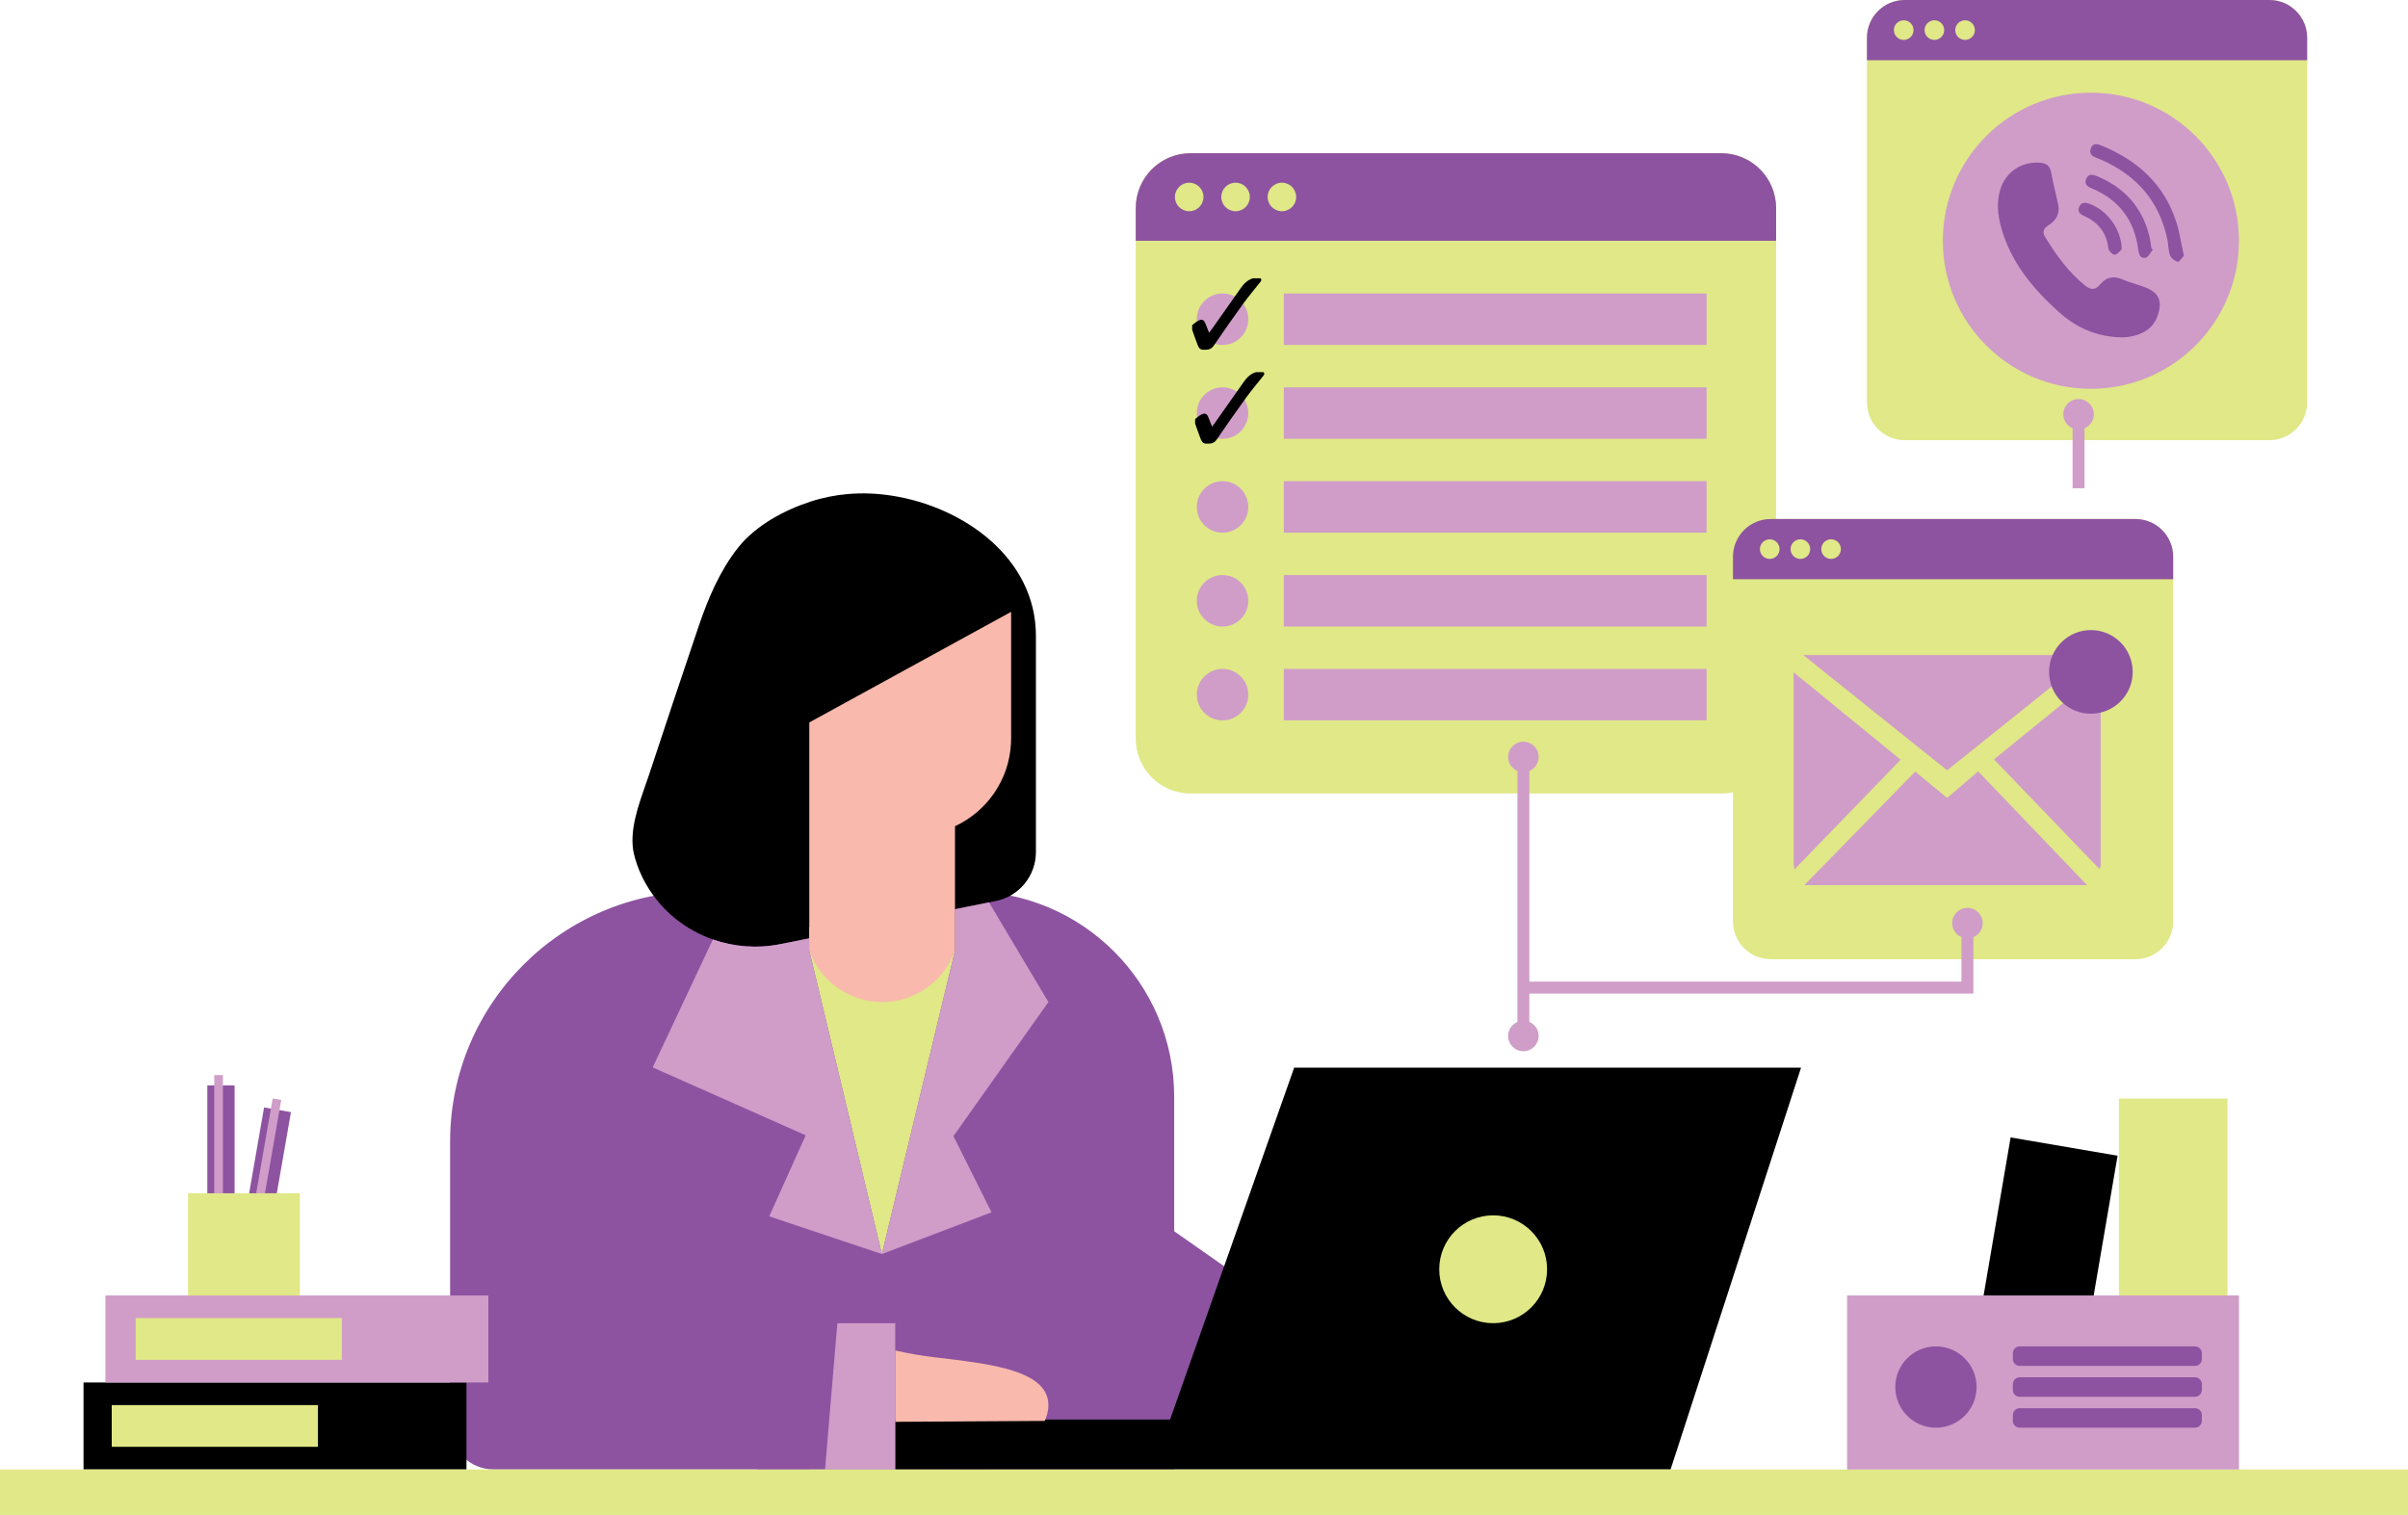
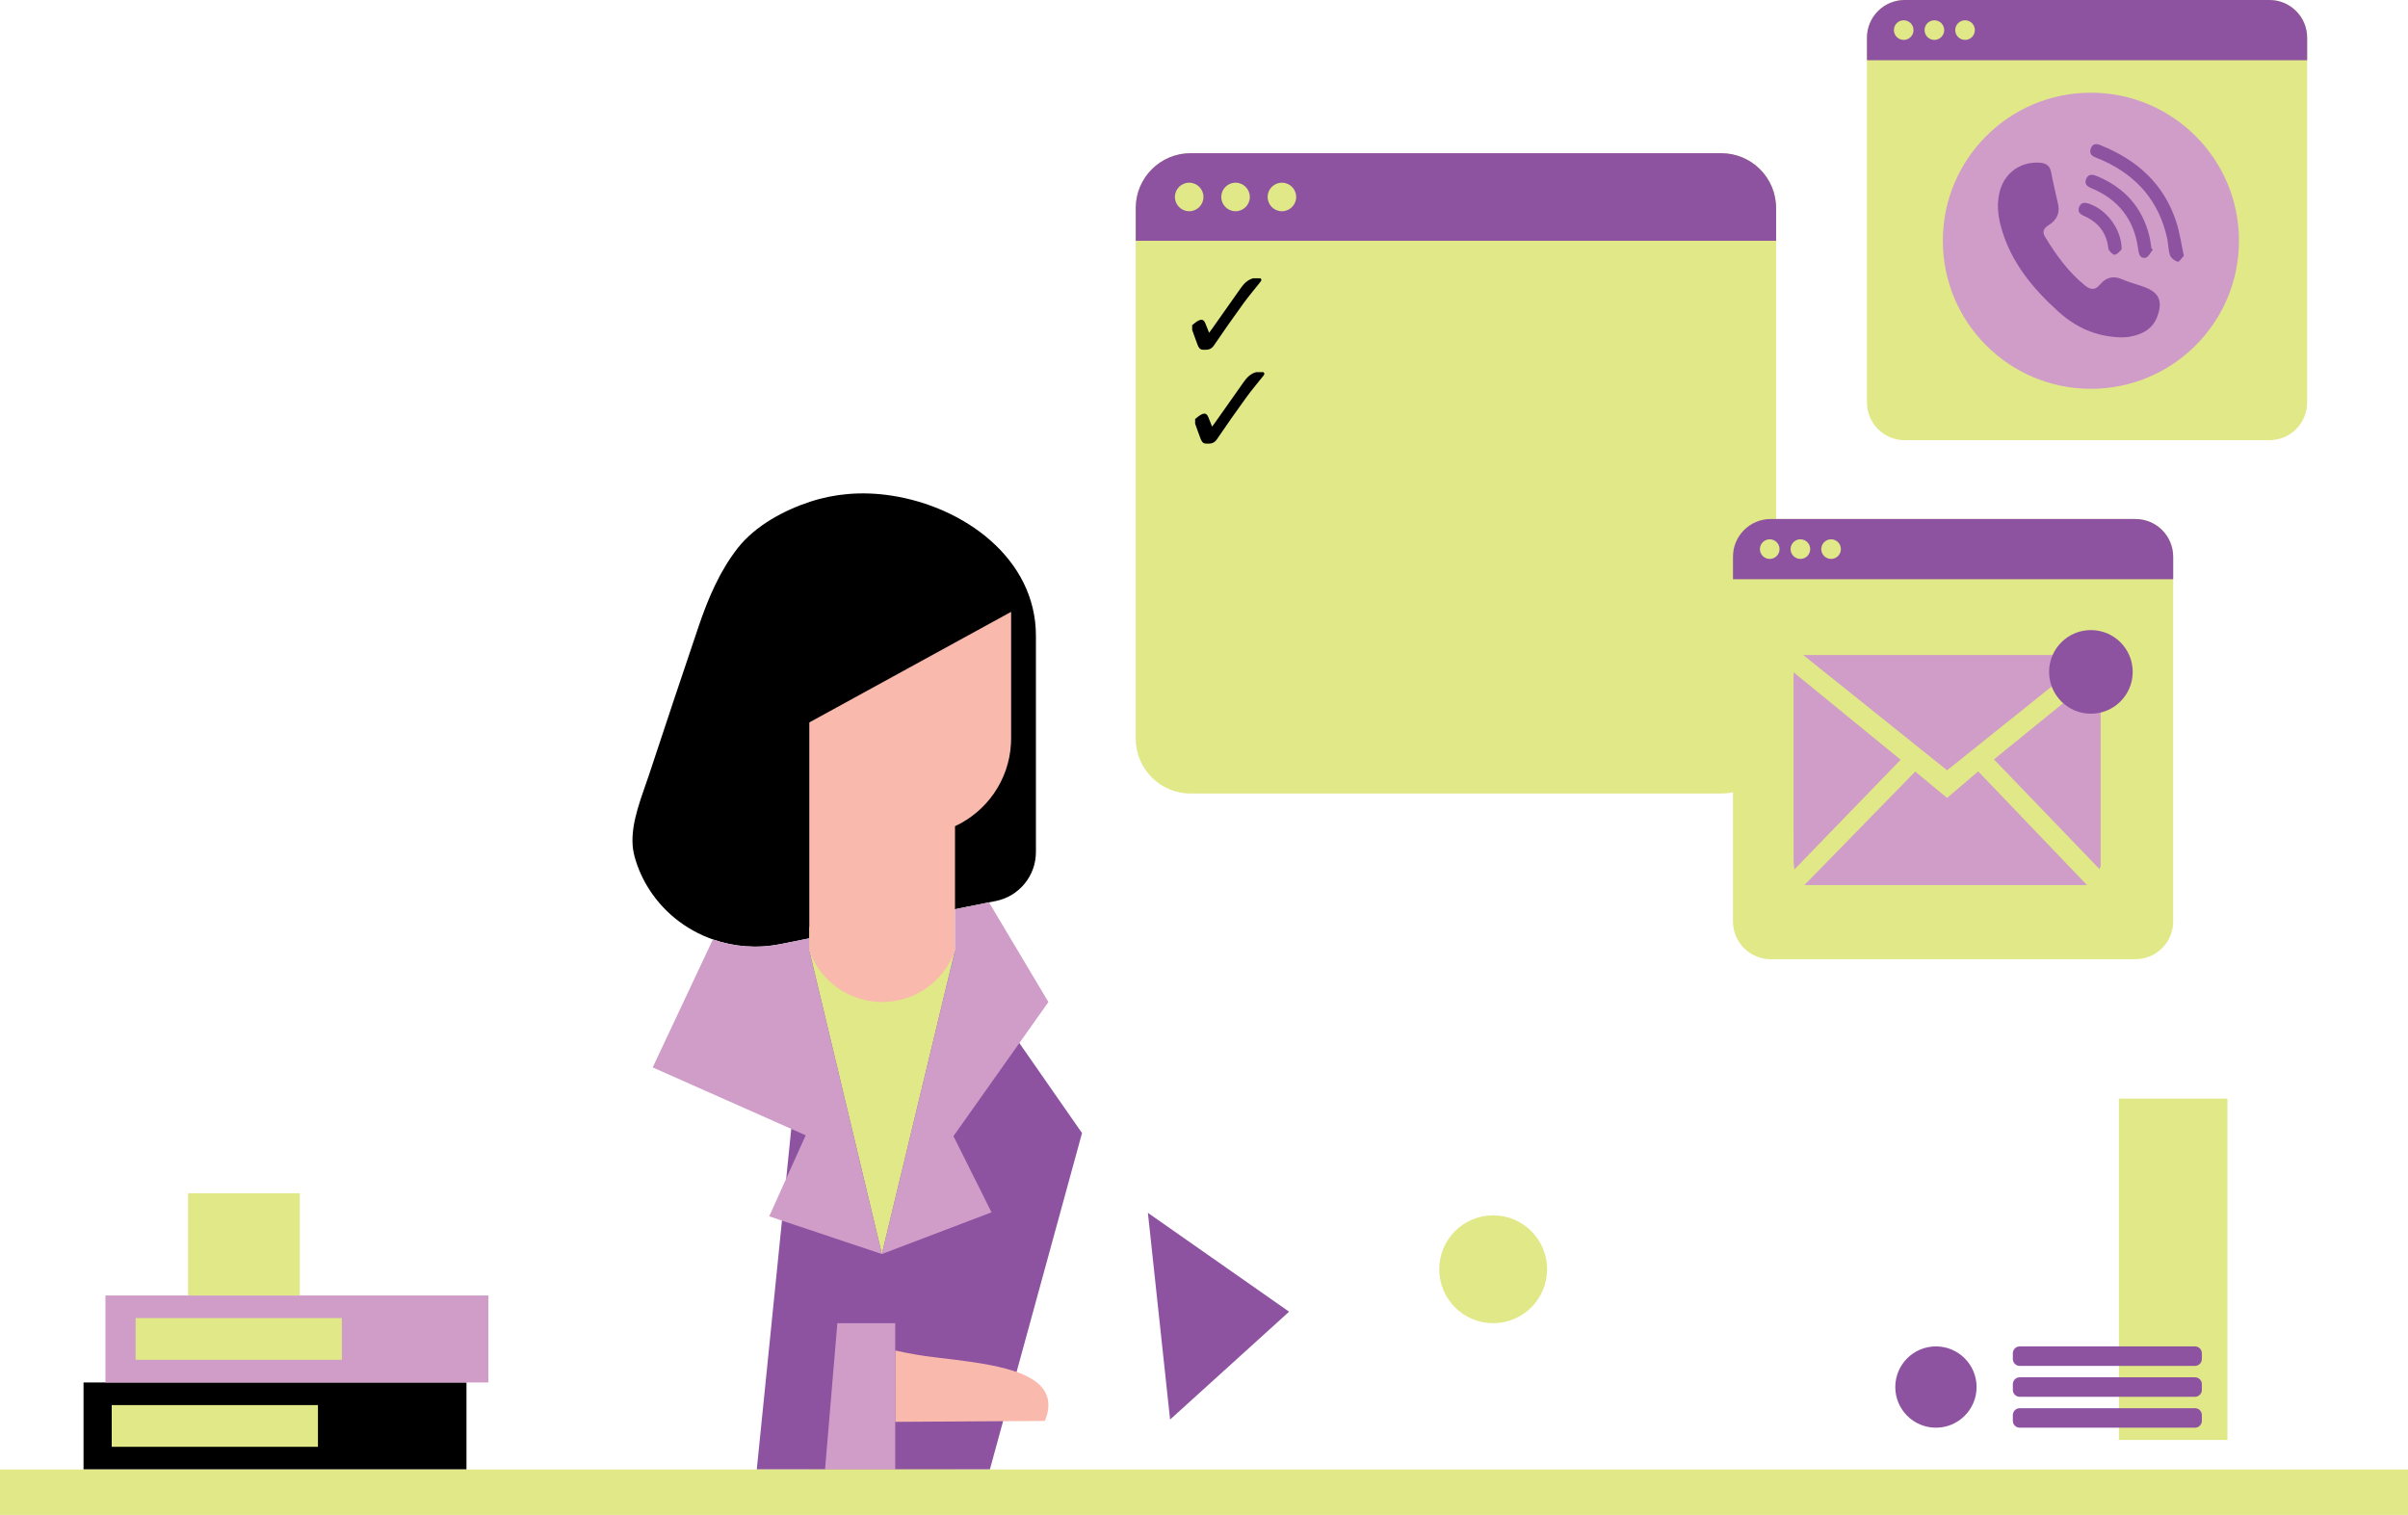
<svg xmlns="http://www.w3.org/2000/svg" height="500.0" preserveAspectRatio="xMidYMid meet" version="1.0" viewBox="0.0 0.0 794.7 500.0" width="794.7" zoomAndPan="magnify">
  <g id="change1_1">
-     <path d="M88.683,409.189l-8.87-1.545l7.34-42.135l8.87,1.545L88.683,409.189z M77.422,358.253h-9.004v42.769h9.004 V358.253z M319.772,294.204h-88.575c-45.649,0-82.654,37.006-82.654,82.654v93.736c0,7.951,6.446,14.397,14.397,14.397h224.567 V361.939C387.507,324.53,357.181,294.204,319.772,294.204z" fill="#8D53A1" />
-   </g>
+     </g>
  <g id="change2_1">
-     <path d="M86.123,401.444l-2.822-0.492l6.691-38.41l2.822,0.492L86.123,401.444z M73.571,354.843h-2.864v38.988h2.864 V354.843z" fill="#CF9DC8" />
-   </g>
+     </g>
  <g id="change3_1">
    <path d="M294.252,163.584c-4.852-0.748-9.714-0.935-14.38-0.531c-4.222,0.354-8.396,1.191-12.421,2.51 c-8.73,2.844-18.169,7.953-23.907,15.236c-6.024,7.648-9.872,16.762-12.972,25.915c-5.541,16.348-10.974,32.647-16.378,49.015 c-2.392,7.244-6.014,15.61-5.394,23.445c0.128,1.594,0.482,3.15,0.955,4.675c0.591,1.959,1.614,4.793,3.553,8.14 c5.029,8.671,12.913,14.911,21.958,18.071c6.968,2.451,14.636,3.071,22.214,1.555l9.606-1.919l48.09-9.626l11.22-2.244l2.234-0.443 c7.697-1.535,13.248-8.307,13.248-16.161c0,0,0-71.318,0-71.387C341.879,184.273,318.109,167.246,294.252,163.584z" />
  </g>
  <g id="change4_1">
    <path d="M267.09 305.94H314.989V484.991H267.09z" fill="#E0E887" />
  </g>
  <g id="change1_2">
    <path d="M425.434,432.925l-39.277,35.597c-2.441-22.742-4.882-45.484-7.324-68.226 C394.367,411.172,409.9,422.048,425.434,432.925z M291.039,413.894l-23.95-100.148l-17.334,171.245h76.928l30.413-111.022 l-41.923-60.223L291.039,413.894z" fill="#8D53A1" />
  </g>
  <g id="change3_2">
-     <path d="M684.201,467.13l-35.299-6.036l14.652-85.683l35.299,6.036L684.201,467.13z M427.107,352.389l-40.95,116.133h-90.709v16.469 h84.902h27.639h143.344l43.055-132.602H427.107z" />
-   </g>
+     </g>
  <g id="change5_1">
    <path d="M333.698,201.527v34.352v7.82c0,0.591-0.018,1.173-0.054,1.747c-0.645,12.102-8.035,22.403-18.47,27.24 v41.061c-3.622,10.175-13.318,17.001-24.105,16.974c-10.741-0.026-20.373-6.842-23.98-16.974V201.519 C289.286,201.519,311.492,201.519,333.698,201.527z M295.448,445.725c4.719,1.073,9.012,1.767,12.836,2.223 c16.662,1.986,34.249,3.809,37.279,12.967c0.995,3.008,0.111,6.029-0.757,8.065c-16.453,0.099-32.905,0.199-49.358,0.298 C295.448,461.427,295.448,453.576,295.448,445.725z" fill="#F9B9AC" />
  </g>
  <g id="change3_3">
    <path d="M333.996,201.77c-25.648,14.056-51.296,28.113-76.944,42.169c0.438-15.632,0.876-31.264,1.314-46.896 c24.358-3.174,48.717-6.348,73.075-9.521C332.293,192.271,333.144,197.02,333.996,201.77z M153.949,456.281H27.568v28.71h126.381 V456.281z" />
  </g>
  <g id="change2_2">
    <path d="M253.86,401.457l12.038-26.754l-50.491-22.405l19.861-42.235c6.972,2.45,14.638,3.065,22.209,1.552 l9.611-1.922v4.057l23.95,100.147L253.86,401.457z M346.003,330.718c-6.535-10.964-13.071-21.929-19.606-32.893l-11.22,2.244v13.681 l-24.143,100.146c12.067-4.587,24.134-9.183,36.19-13.769c-4.183-8.386-8.376-16.762-12.559-25.147L346.003,330.718z M295.448,484.991c0-16.091,0-32.182,0-48.274h-19.101c-1.354,16.091-2.709,32.182-4.063,48.274 C280.005,484.991,287.726,484.991,295.448,484.991z M161.176,427.571H34.794v28.71h126.381V427.571z" fill="#CF9DC8" />
  </g>
  <g id="change4_2">
    <path d="M794.698,500H0v-15.009h794.698V500z M104.934,463.748H36.874v13.776h68.059V463.748z M112.826,448.814 H44.766v-13.776h68.059V448.814z" fill="#E0E887" />
  </g>
  <g id="change4_3">
    <path d="M717.202,183.749v120.38c0,6.874-5.575,12.449-12.448,12.449h-120.38c-6.874,0-12.448-5.575-12.448-12.449 v-42.656c-1.25,0.273-2.543,0.426-3.874,0.426H392.929c-10,0-18.109-8.11-18.109-18.11V68.667c0-10,8.11-18.11,18.109-18.11h175.122 c10,0,18.109,8.11,18.109,18.11V171.3h118.593C711.628,171.3,717.202,176.875,717.202,183.749z M748.97,0h-120.38 c-6.874,0-12.448,5.575-12.448,12.449v120.38c0,6.874,5.575,12.449,12.448,12.449h120.38c6.874,0,12.448-5.575,12.448-12.449V12.449 C761.419,5.575,755.844,0,748.97,0z M735.108,362.589h-35.812v112.662h35.812V362.589z M98.951,393.831H62.063v33.739h36.888 V393.831z" fill="#E0E887" />
  </g>
  <g id="change2_3">
-     <path d="M411.963,105.359c0,4.691-3.803,8.494-8.494,8.494c-4.691,0-8.494-3.803-8.494-8.494 s3.803-8.494,8.494-8.494C408.16,96.865,411.963,100.668,411.963,105.359z M563.211,96.865H423.703v16.988h139.508V96.865z M403.468,127.842c-4.691,0-8.494,3.803-8.494,8.494s3.803,8.494,8.494,8.494c4.691,0,8.494-3.803,8.494-8.494 S408.16,127.842,403.468,127.842z M563.211,127.842H423.703v16.988h139.508V127.842z M403.468,158.819 c-4.691,0-8.494,3.803-8.494,8.494s3.803,8.494,8.494,8.494c4.691,0,8.494-3.803,8.494-8.494S408.16,158.819,403.468,158.819z M563.211,158.819H423.703v16.988h139.508V158.819z M403.468,189.796c-4.691,0-8.494,3.803-8.494,8.494s3.803,8.494,8.494,8.494 c4.691,0,8.494-3.803,8.494-8.494S408.16,189.796,403.468,189.796z M563.211,189.796H423.703v16.988h139.508V189.796z M403.468,220.773c-4.691,0-8.494,3.803-8.494,8.494s3.803,8.494,8.494,8.494c4.691,0,8.494-3.803,8.494-8.494 S408.16,220.773,403.468,220.773z M563.211,220.773H423.703v16.988h139.508V220.773z" fill="#CF9DC8" />
-   </g>
+     </g>
  <g id="change3_4">
    <path d="M393.443,107.317c0.669-0.498,1.285-1.102,2.02-1.469c1.253-0.625,1.874-0.305,2.383,1.002 c0.354,0.907,0.722,1.808,1.193,2.983c0.477-0.647,0.778-1.04,1.062-1.444c3.136-4.446,6.266-8.897,9.406-13.34 c1.03-1.457,2.247-2.694,4.039-3.197c0.81,0,1.62,0,2.43,0c0.616,0.561,0.136,0.994-0.191,1.41 c-1.796,2.279-3.693,4.485-5.393,6.833c-3.337,4.609-6.619,9.26-9.808,13.972c-0.952,1.407-2.17,1.413-3.548,1.373 c-1.224-0.036-1.547-0.993-1.889-1.871c-0.605-1.554-1.14-3.136-1.705-4.706C393.443,108.348,393.443,107.832,393.443,107.317z M394.427,139.84c0.564,1.57,1.1,3.151,1.705,4.706c0.342,0.879,0.665,1.836,1.889,1.871c1.378,0.04,2.596,0.034,3.548-1.373 c3.189-4.712,6.471-9.363,9.808-13.972c1.7-2.348,3.597-4.554,5.393-6.833c0.328-0.416,0.807-0.849,0.191-1.41 c-0.81,0-1.62,0-2.43,0c-1.792,0.502-3.009,1.739-4.039,3.197c-3.141,4.443-6.27,8.894-9.406,13.34 c-0.285,0.404-0.585,0.796-1.062,1.444c-0.47-1.175-0.839-2.076-1.193-2.983c-0.51-1.307-1.131-1.627-2.383-1.002 c-0.735,0.366-1.351,0.971-2.02,1.469C394.427,138.809,394.427,139.325,394.427,139.84z" />
  </g>
  <g id="change1_3">
    <path d="M586.161,68.667v10.794H374.82V68.667c0-10,8.11-18.11,18.109-18.11h175.122 C578.051,50.557,586.161,58.667,586.161,68.667z M704.754,171.3h-120.38c-6.874,0-12.449,5.575-12.449,12.449v7.42h145.277v-7.42 C717.203,176.875,711.628,171.3,704.754,171.3z M748.97,0h-120.38c-6.874,0-12.448,5.575-12.448,12.449v7.42h145.277v-7.42 C761.419,5.575,755.844,0,748.97,0z" fill="#8D53A1" />
  </g>
  <g id="change4_4">
    <path d="M510.579,418.92c0,9.829-7.968,17.797-17.797,17.797c-9.829,0-17.797-7.968-17.797-17.797 c0-9.829,7.968-17.797,17.797-17.797C502.611,401.123,510.579,409.091,510.579,418.92z M392.463,60.298 c-2.602,0-4.711,2.109-4.711,4.711s2.109,4.711,4.711,4.711c2.602,0,4.711-2.109,4.711-4.711S395.065,60.298,392.463,60.298z M412.474,65.009c0,2.602-2.109,4.711-4.711,4.711s-4.711-2.109-4.711-4.711s2.109-4.711,4.711-4.711S412.474,62.407,412.474,65.009 z M427.773,65.009c0,2.602-2.109,4.711-4.711,4.711s-4.711-2.109-4.711-4.711s2.109-4.711,4.711-4.711 S427.773,62.407,427.773,65.009z M587.292,181.235c0,1.789-1.45,3.239-3.239,3.239s-3.239-1.45-3.239-3.239 c0-1.789,1.45-3.239,3.239-3.239S587.292,179.446,587.292,181.235z M597.415,181.235c0,1.789-1.45,3.239-3.239,3.239 c-1.789,0-3.239-1.45-3.239-3.239c0-1.789,1.45-3.239,3.239-3.239C595.965,177.996,597.415,179.446,597.415,181.235z M607.538,181.235c0,1.789-1.45,3.239-3.239,3.239c-1.789,0-3.239-1.45-3.239-3.239c0-1.789,1.45-3.239,3.239-3.239 C606.088,177.996,607.538,179.446,607.538,181.235z M631.509,9.934c0,1.789-1.45,3.239-3.239,3.239c-1.789,0-3.239-1.45-3.239-3.239 s1.45-3.239,3.239-3.239C630.059,6.696,631.509,8.146,631.509,9.934z M641.632,9.934c0,1.789-1.45,3.239-3.239,3.239 c-1.789,0-3.239-1.45-3.239-3.239s1.45-3.239,3.239-3.239C640.182,6.696,641.632,8.146,641.632,9.934z M651.755,9.934 c0,1.789-1.45,3.239-3.239,3.239c-1.789,0-3.239-1.45-3.239-3.239s1.45-3.239,3.239-3.239 C650.305,6.696,651.755,8.146,651.755,9.934z" fill="#E0E887" />
  </g>
  <g id="change2_4">
    <path d="M693.275,285.845c-0.106,0.27-0.212,0.54-0.391,0.994c-11.614-12.074-23.179-24.096-34.817-36.195 c1.196-0.976,2.336-1.911,3.481-2.841c10.334-8.4,20.669-16.799,31.006-25.196c0.228-0.185,0.48-0.34,0.721-0.508 C693.275,243.348,693.275,264.596,693.275,285.845z M688.78,292.14c-12.056-12.595-23.987-25.06-35.931-37.538 c-3.485,2.976-6.863,5.86-10.255,8.756c-3.549-2.935-7.019-5.803-10.511-8.692c-12.215,12.506-24.336,24.916-36.601,37.473 C626.657,292.14,657.615,292.14,688.78,292.14z M642.596,254.234c15.812-12.67,31.542-25.276,47.453-38.026 c-31.724,0-63.19,0-94.909,0C611.077,228.978,626.829,241.601,642.596,254.234z M591.919,221.879c0,0.61,0,0.972,0,1.334 c0,15.769,0,31.538,0,47.306c0,4.651-0.011,9.303,0.011,13.954c0.004,0.75,0.153,1.5,0.261,2.494 c11.801-12.189,23.383-24.152,35.062-36.214C615.46,241.116,603.762,231.557,591.919,221.879z M690.049,30.598 c-26.986,0-48.863,21.877-48.863,48.863s21.877,48.863,48.863,48.863c26.987,0,48.863-21.877,48.863-48.863 S717.036,30.598,690.049,30.598z" fill="#CF9DC8" />
  </g>
  <g id="change2_5">
-     <path d="M738.913,484.991H609.584v-57.42h129.328V484.991z M649.3,299.647c-2.78,0-5.033,2.253-5.033,5.033 c0,2.081,1.263,3.866,3.064,4.632v14.669H504.724V254.46c1.801-0.766,3.064-2.551,3.064-4.632c0-2.78-2.253-5.033-5.033-5.033 c-2.78,0-5.033,2.253-5.033,5.033c0,2.081,1.264,3.866,3.065,4.633v82.826c-1.801,0.766-3.065,2.552-3.065,4.633 c0,2.78,2.253,5.033,5.033,5.033c2.78,0,5.033-2.253,5.033-5.033c0-2.081-1.263-3.866-3.064-4.632v-9.369h146.545v-18.606 c1.801-0.766,3.065-2.552,3.065-4.633C654.333,301.9,652.08,299.647,649.3,299.647z M687.945,141.369v19.775h-3.937v-19.775 c-1.801-0.766-3.064-2.551-3.064-4.632c0-2.78,2.253-5.033,5.033-5.033c2.78,0,5.033,2.253,5.033,5.033 C691.009,138.817,689.746,140.603,687.945,141.369z" fill="#CF9DC8" />
-   </g>
+     </g>
  <g id="change1_4">
    <path d="M703.848,221.757c0,7.621-6.178,13.799-13.799,13.799c-7.621,0-13.799-6.178-13.799-13.799 c0-7.621,6.178-13.799,13.799-13.799C697.67,207.958,703.848,214.136,703.848,221.757z M702.621,111.171 c4.315-0.743,7.908-2.52,9.453-7.005c1.664-4.831,0.46-7.573-4.205-9.366c-2.441-0.938-5.032-1.516-7.41-2.58 c-3.047-1.364-5.443-0.654-7.458,1.748c-1.538,1.834-3.022,1.744-4.784,0.34c-5.593-4.458-9.651-10.17-13.328-16.192 c-0.99-1.621-0.404-2.785,1.177-3.774c2.503-1.566,3.833-3.805,3.169-6.877c-0.768-3.552-1.658-7.08-2.322-10.651 c-0.403-2.17-1.701-2.953-3.683-3.107c-6.096-0.474-11.392,3.08-13.127,8.988c-1.202,4.093-0.815,8.205,0.303,12.273 c3.155,11.475,10.4,20.202,18.994,27.954c5.699,5.142,12.374,8.195,20.485,8.419C700.594,111.301,701.626,111.343,702.621,111.171z M718.274,73.404c-4.034-12.687-12.998-20.645-25.066-25.495c-1.327-0.533-2.551-0.555-3.154,1.003 c-0.554,1.43-0.014,2.457,1.43,3.01c0.789,0.302,1.572,0.621,2.342,0.966c11.403,5.114,18.766,13.579,21.412,25.917 c0.389,1.813,0.326,3.757,0.937,5.475c0.333,0.936,1.553,1.821,2.557,2.128c0.426,0.13,1.324-1.281,2.003-1.988 C719.871,80.472,719.368,76.844,718.274,73.404z M710.02,81.901c-0.223-1.331-0.359-2.683-0.682-3.989 c-2.367-9.563-8.281-16.054-17.31-19.789c-1.402-0.58-2.885-0.847-3.575,1.04c-0.554,1.515,0.256,2.323,1.626,2.886 c9.073,3.727,14.291,10.461,15.576,20.195c0.203,1.539,0.596,3.189,2.405,2.831c0.95-0.188,1.63-1.738,2.432-2.673 C710.335,82.235,710.177,82.068,710.02,81.901z M689.42,67.231c-1.369-0.455-2.544-0.505-3.203,0.988 c-0.66,1.496,0.11,2.406,1.449,2.992c4.719,2.067,7.547,5.493,8.143,10.758c0.094,0.826,1.575,2.235,2.125,2.109 c1.025-0.235,1.836-1.4,2.261-1.767C700.211,75.668,695.213,69.157,689.42,67.231z M638.908,444.379 c-7.409,0-13.415,6.006-13.415,13.415s6.006,13.415,13.415,13.415c7.409,0,13.415-6.006,13.415-13.415 S646.317,444.379,638.908,444.379z M726.669,448.545v-1.901c0-1.251-1.014-2.265-2.265-2.265h-57.85 c-1.251,0-2.265,1.014-2.265,2.265v1.901c0,1.251,1.014,2.265,2.265,2.265h57.85C725.655,450.81,726.669,449.796,726.669,448.545z M726.669,458.744v-1.901c0-1.251-1.014-2.265-2.265-2.265h-57.85c-1.251,0-2.265,1.014-2.265,2.265v1.901 c0,1.251,1.014,2.265,2.265,2.265h57.85C725.655,461.009,726.669,459.995,726.669,458.744z M726.669,468.944v-1.901 c0-1.251-1.014-2.265-2.265-2.265h-57.85c-1.251,0-2.265,1.014-2.265,2.265v1.901c0,1.251,1.014,2.265,2.265,2.265h57.85 C725.655,471.209,726.669,470.195,726.669,468.944z" fill="#8D53A1" />
  </g>
</svg>